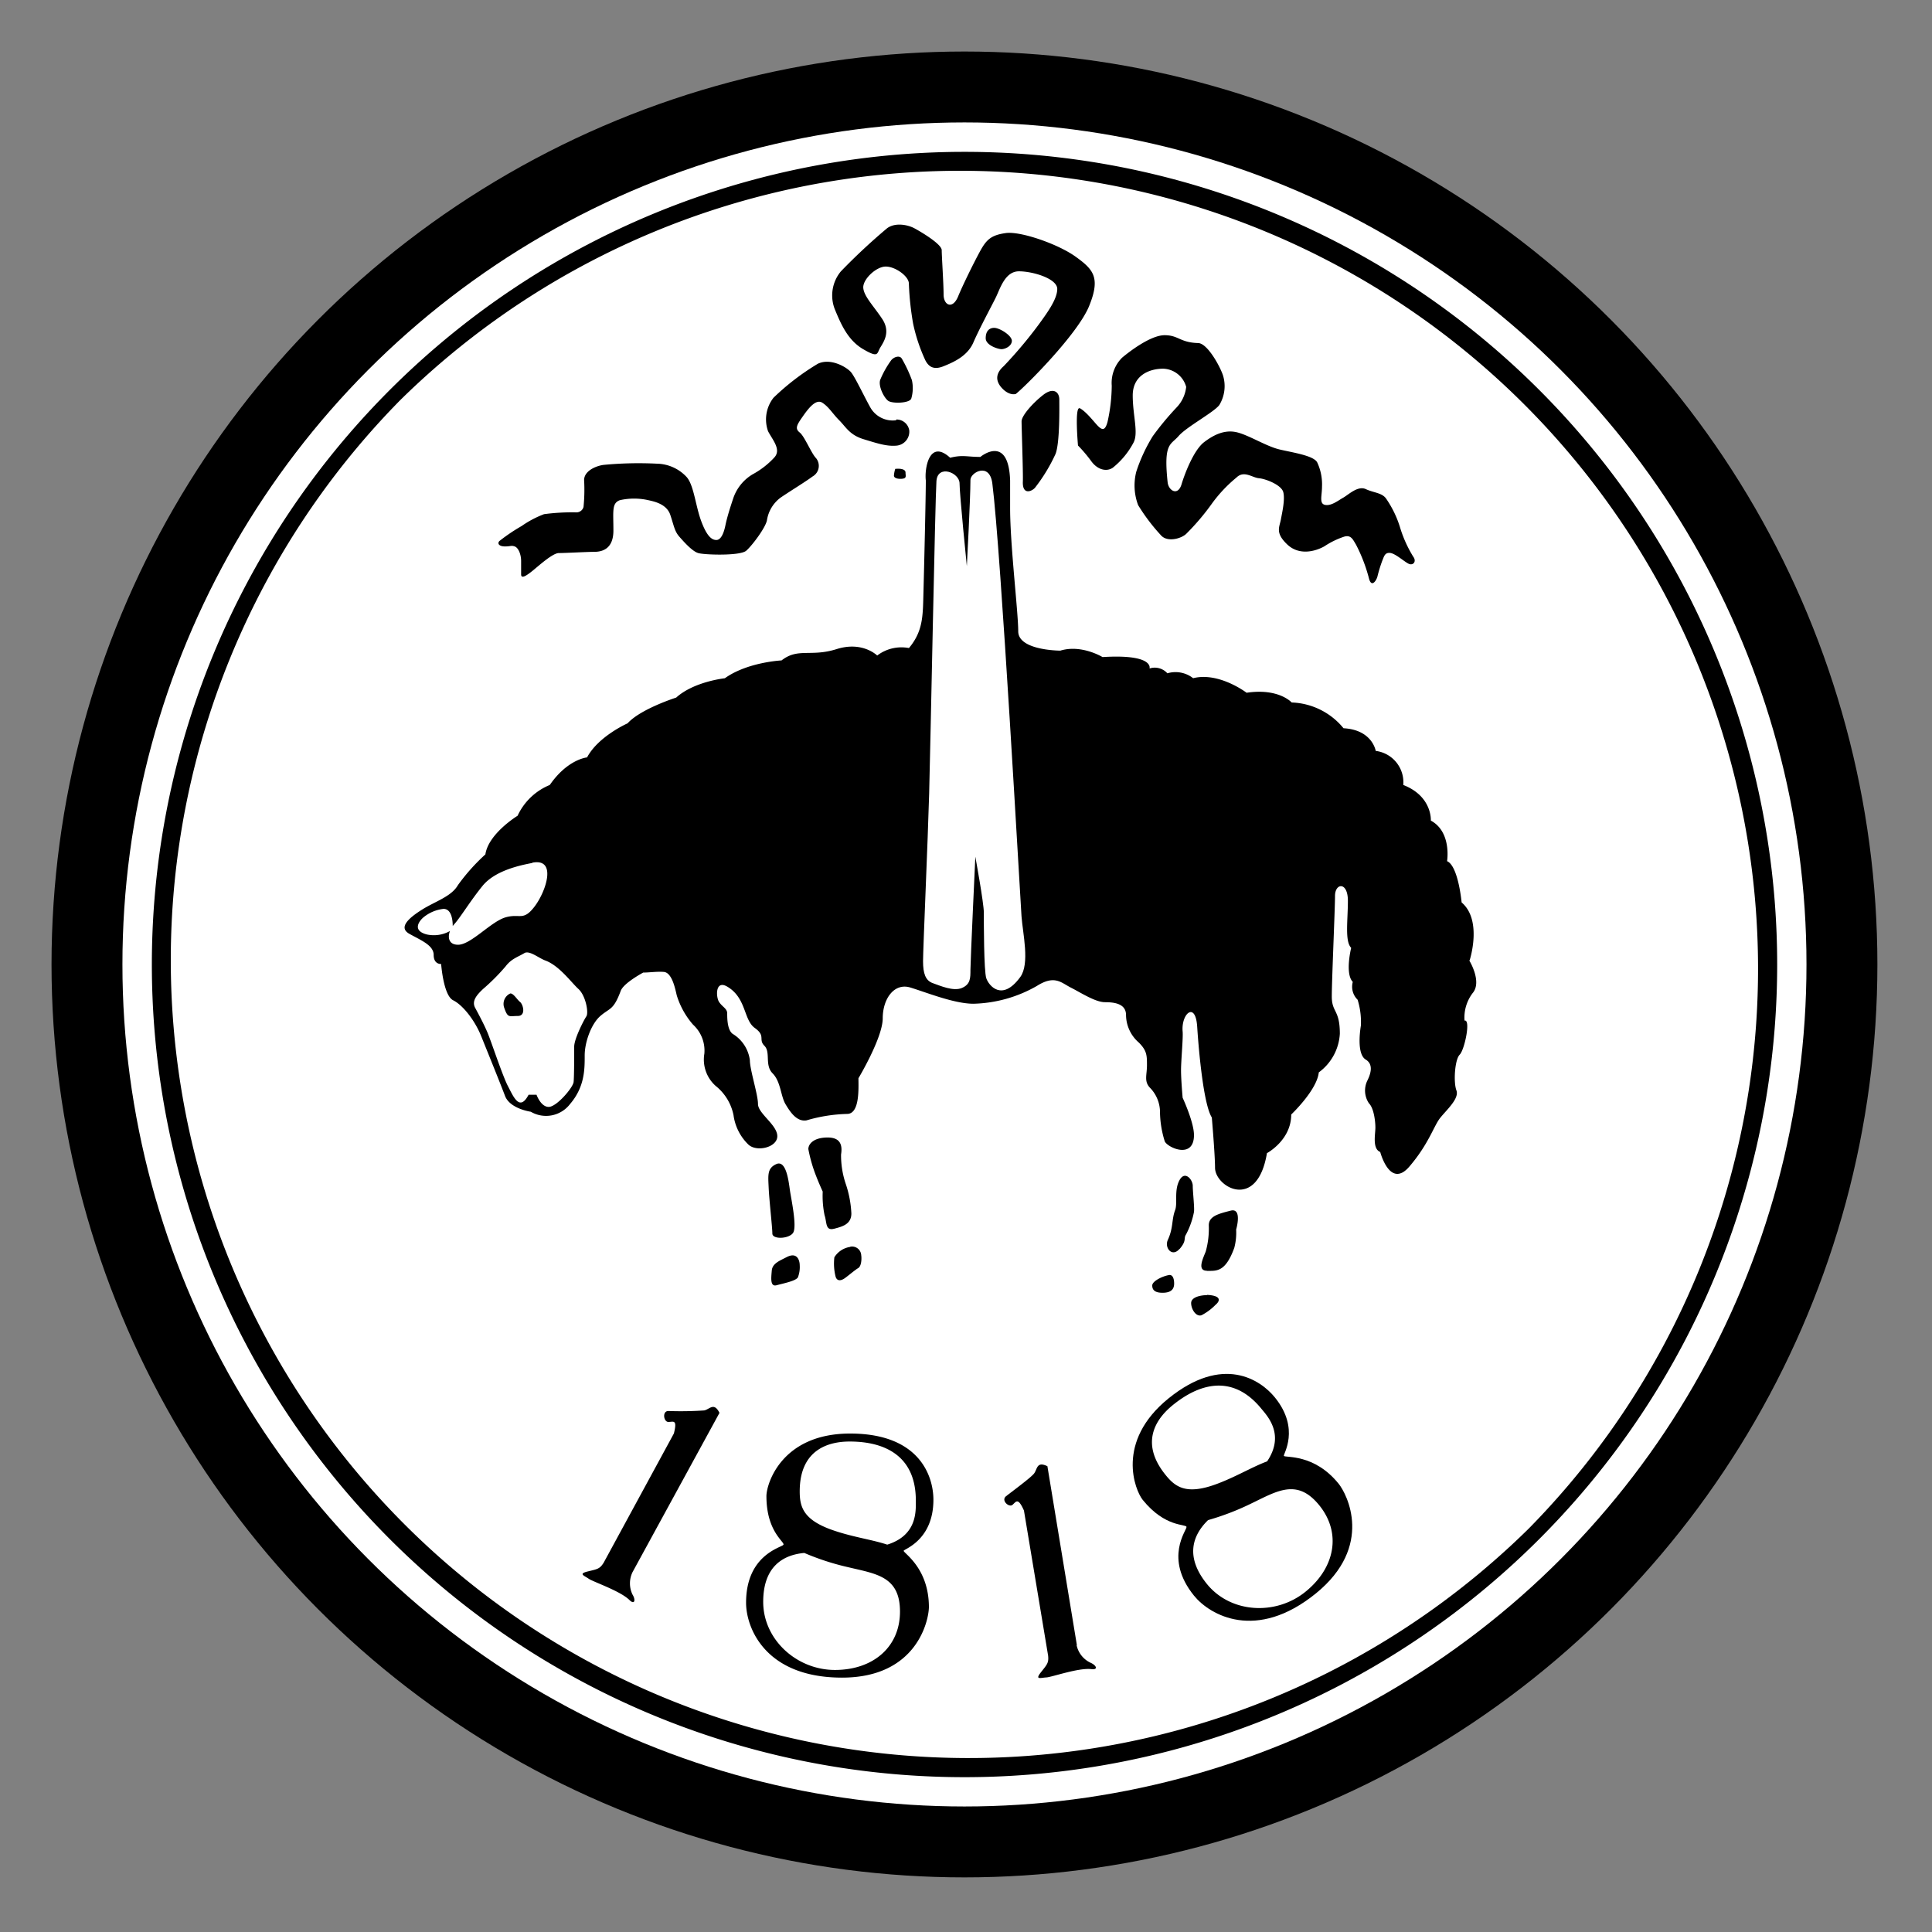
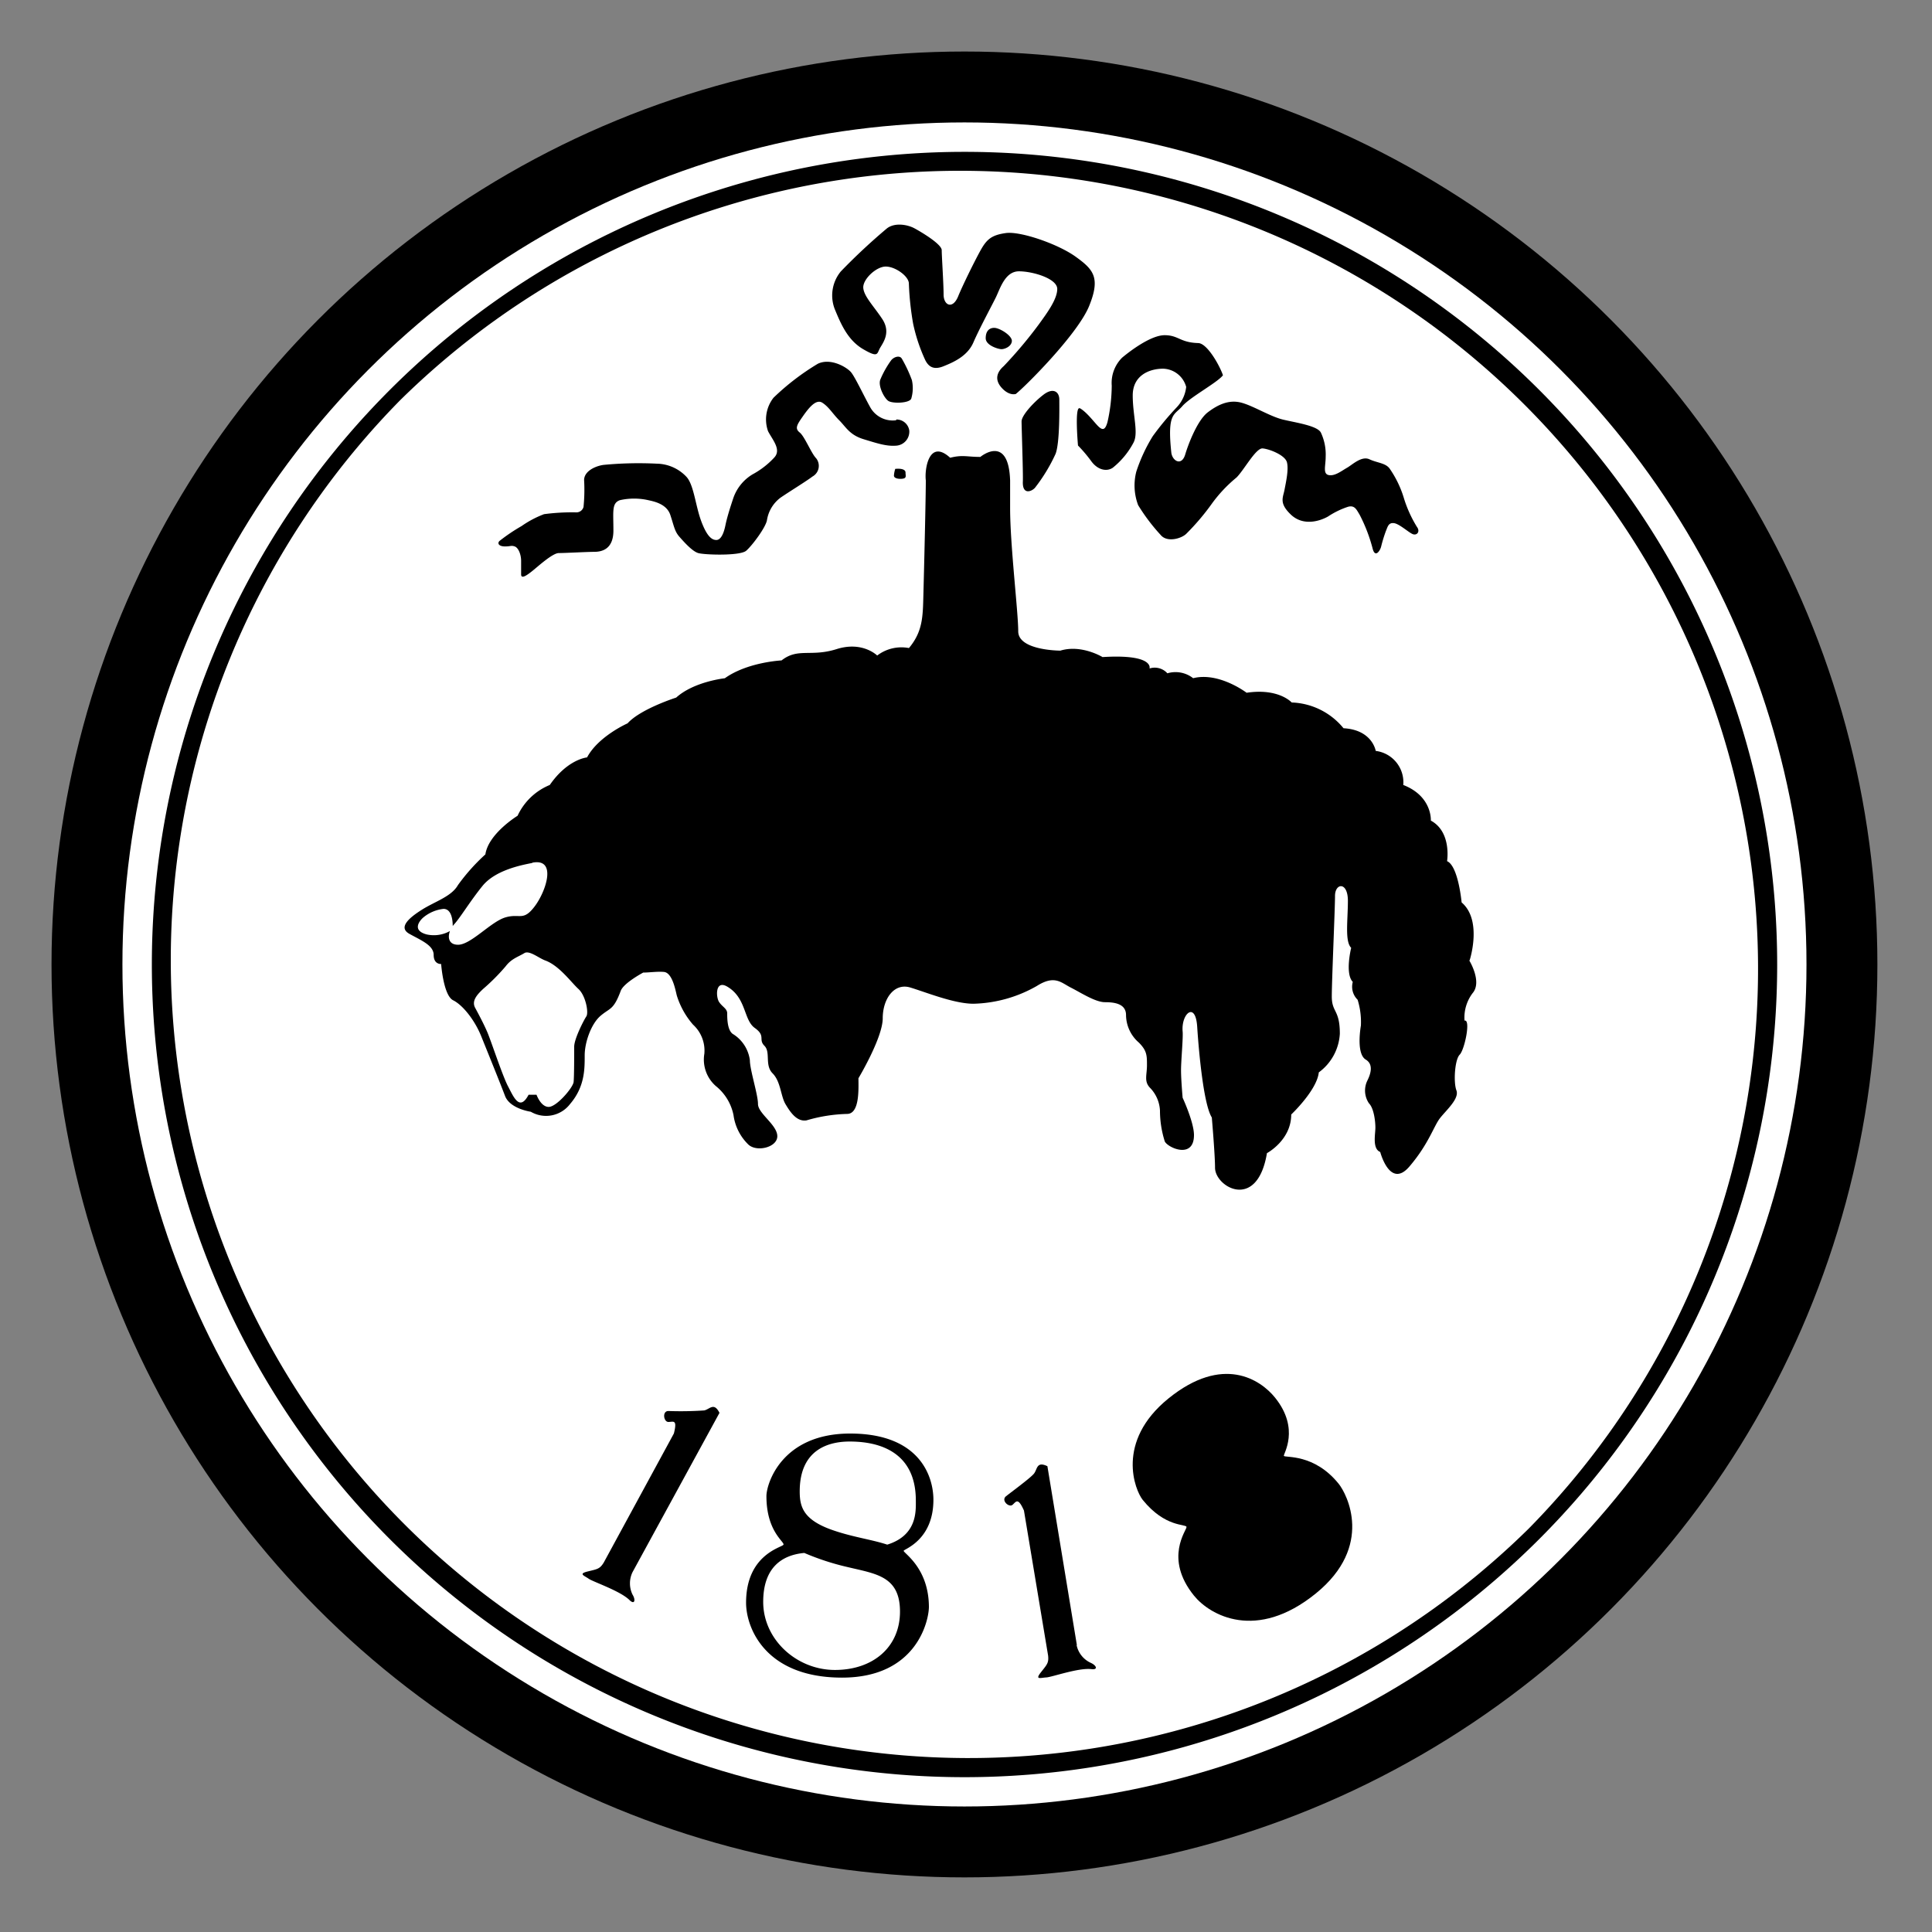
<svg xmlns="http://www.w3.org/2000/svg" id="Capa_1" data-name="Capa 1" viewBox="0 0 300 300">
  <rect x="0" y="0" width="300" height="300" fill="#808080" stroke="none" />
  <defs>
    <style>.cls-1{fill:#fff;}</style>
  </defs>
  <circle cx="149.76" cy="149.76" r="141.76" />
  <circle class="cls-1" cx="149.76" cy="149.76" r="130.75" />
  <path d="M239,60.54A126.17,126.17,0,1,0,60.54,239,126.17,126.17,0,1,0,239,60.54Z" />
  <path class="cls-1" d="M237.37,237.37A123.91,123.91,0,0,1,62.14,62.14,123.91,123.91,0,0,1,237.37,237.37Z" />
  <path d="M228.22,149.07s2-6.17-1.26-8.94c0,0-.51-5.66-2.26-6.41,0,0,.75-4.53-2.52-6.3,0,0,.25-3.77-4.28-5.53a4.91,4.91,0,0,0-4.28-5.29s-.5-3.27-5-3.52a10.87,10.87,0,0,0-8.05-4s-2-2.26-7-1.51c0,0-4.28-3.27-8.3-2.26a4.43,4.43,0,0,0-4-.76,2.64,2.64,0,0,0-2.77-.75s.75-2.27-7.3-1.77c0,0-3.27-2-6.55-1,0,0-6.54,0-6.54-3s-1.26-13.34-1.26-19.13c0-1.77,0-3.18,0-4.3l0,0c-.25-7.3-4.62-3.65-4.62-3.65-2.12,0-2.74-.36-4.69.13-3.28-3-4,1.76-3.78,3.52,0,2.52-.25,13.09-.38,17.87-.08,3.31-.11,5.62-2.24,8.16a6.2,6.2,0,0,0-4.93,1.16s-2.27-2.27-6.29-1-6-.25-8.56,1.76c0,0-5.29.25-8.81,2.77,0,0-4.78.5-7.55,3,0,0-5.54,1.76-7.55,4,0,0-4.54,2-6.29,5.29,0,0-3,.25-5.79,4.28a9.46,9.46,0,0,0-5,4.78s-4.53,2.77-5,6a30.46,30.46,0,0,0-4.27,4.78c-1,1.76-3.53,2.52-5.54,3.78s-3.78,2.77-2,3.77,3.78,1.77,3.78,3.28,1.16,1.41,1.16,1.41.35,4.88,1.86,5.63,3.36,3.09,4.37,5.6,2.93,7.24,3.69,9.25,4,2.46,4,2.46a4.69,4.69,0,0,0,6.1-1.2c2.32-2.7,2.27-5.53,2.27-7.55s1-4.91,2.48-6.16,2-.86,3.12-3.87c.47-1.23,3.49-2.83,3.49-2.83.93,0,2.17-.19,3.21-.1,1.29.12,1.77,2.71,2,3.65a12.52,12.52,0,0,0,2.52,4.53,5.46,5.46,0,0,1,1.76,4.53,5.47,5.47,0,0,0,1.77,5,7.74,7.74,0,0,1,2.76,4.53,7.81,7.81,0,0,0,2.27,4.53c1.26,1.26,4.53.5,4.53-1.26s-3-3.52-3-5-1.26-5.29-1.26-6.8a5.64,5.64,0,0,0-2.52-4c-1-.5-1-2.52-1-3.27s-.75-1-1.26-1.77-.61-3.48,1.26-2.39c3,1.76,2.52,5.16,4.28,6.42s.5,1.76,1.5,2.77,0,3,1.27,4.28,1.25,3.52,2,4.78,1.76,2.77,3.27,2.52a24.27,24.27,0,0,1,6.29-1c2,0,1.77-4,1.77-5.54,0,0,3.77-6.29,3.77-9.31s1.77-5.54,4.28-4.78,6.8,2.52,9.82,2.52A20.78,20.78,0,0,0,161,153.1c2.78-1.76,3.78-.5,5.29.26s3.78,2.26,5.29,2.26,3.27.25,3.27,2a5.72,5.72,0,0,0,2,4.28c1.25,1.26,1.25,2,1.25,3.52s-.5,2.52.51,3.53a5.44,5.44,0,0,1,1.51,3.52,15.84,15.84,0,0,0,.75,4.78c.51,1,4.53,2.78,4.53-1,0-2-1.76-5.79-1.76-5.79s-.25-2.77-.25-4.28.34-5,.25-6c-.25-2.77,2-4.78,2.26-.75s1,12.08,2.27,14.09c0,0,.5,5.79.5,7.8,0,3,6.55,6.8,8.06-2.26,0,0,3.77-2,3.77-6,0,0,4-3.78,4.28-6.54a8,8,0,0,0,3.27-6c0-3.78-1.25-3.27-1.25-5.79s.5-13.59.5-15.61,2-2.26,2,.76-.5,6.29.51,7.3c0,0-1,4,.25,5.29a2.82,2.82,0,0,0,.75,2.77,11.67,11.67,0,0,1,.51,4c-.25,1.51-.51,4.53.75,5.29s.75,2.26.25,3.27a3.52,3.52,0,0,0,.25,3.52c.76.76,1,2.77,1,3.78s-.51,3.27.75,3.78c0,0,1.51,5.79,4.53,2.26s3.78-6.29,4.78-7.55,3-3,2.52-4.28-.25-4.78.51-5.54,1.76-5.54.75-5.29a6.3,6.3,0,0,1,1.26-4.27c1.51-1.76-.51-5.05-.51-5.05Z" />
  <path class="cls-1" d="M82.65,134c-1.76.34-5.76,1.13-7.74,3.58s-3.49,5-4.44,6l-.17.21c0-.91-.18-2.66-1.43-2.66a5.93,5.93,0,0,0-3.12,1.32c-.56.47-1.85,2,.47,2.64a5.13,5.13,0,0,0,3.65-.52c-.38,1-.19,2.13,1.26,2.13,2,0,5.1-3.59,7.36-4.25s2.74.66,4.53-1.7,3.5-7.55-.37-6.79Zm-1.23,14c-1,.61-2,.85-2.92,2.07a32,32,0,0,1-3.49,3.5c-1,.94-1.79,1.88-1.23,2.92s1.32,2.46,1.89,3.78,2.36,6.79,3.21,8.4,1.79,4,3.2,1.32h1.23s.66,1.89,1.89,1.89,3.78-3,3.87-3.87.09-4.25.09-5.48,1.51-4.15,1.89-4.71-.09-3.21-1.23-4.25-3-3.66-5.19-4.44c-1-.38-2.45-1.6-3.21-1.13Z" />
-   <path d="M79.25,154.26a1.78,1.78,0,0,0-.94,2.27c.56,1.6.75,1.23,2.08,1.23s.84-1.8.37-2.17-1-1.33-1.51-1.33Zm41.25,26.52c-1.38.65-1.23,1.7-1.14,3.68s.57,6.14.57,7.08,2.55.85,3.21-.09-.29-5.29-.48-6.61S122.1,180,120.5,180.78Zm1.6,14.45c-1,.53-2.17.94-2.26,2.07s-.28,2.55.75,2.27,3-.66,3.31-1.23a4.44,4.44,0,0,0,.28-1.89C124.18,195.89,123.89,194.28,122.1,195.23Zm9.91-1.61a3.49,3.49,0,0,0-2.45,1.61,8.3,8.3,0,0,0,.19,3c.19.66.75.76,1.51.19s1.51-1.22,2-1.51.56-1.41.47-2a1.42,1.42,0,0,0-1.7-1.32Zm-2.45-2.83c1.18-.32,2.64-.66,2.64-2.36a16.72,16.72,0,0,0-.85-4.53,13.81,13.81,0,0,1-.75-4.63c.19-1.22.09-2.64-2.08-2.64s-3,1-3,1.8a22.82,22.82,0,0,0,1.23,4.24c.38,1,1,2.36,1,2.36a14.86,14.86,0,0,0,.29,3.68c.38,1.13.09,2.46,1.51,2.08ZM181.47,198c-1,.18-2.55.94-2.55,1.61s.38,1.13,1.6,1.13,1.8-.47,1.8-1.42S182,197.87,181.47,198Zm5.94,3.11c-.94,0-2.45.29-2.45,1.23s.75,2.17,1.61,1.89a8.54,8.54,0,0,0,2.17-1.61C189.49,202,189.68,201.17,187.41,201.07Zm0-3.77c1.52,0,2.87.21,4.25-3.58a9.24,9.24,0,0,0,.29-2.84s1-3.4-.85-2.93-3.4.85-3.4,2.27a13.29,13.29,0,0,1-.47,4.06c-.38,1-1.42,3,.18,3Zm-4.24-3.4c1.16-1.35.56-1.6,1-2.26a12.47,12.47,0,0,0,1.23-3.49c.1-.66-.19-3.11-.19-4.06s-1.22-2.45-2.07-.85-.26,3.55-.67,4.63c-.56,1.51-.26,2.74-1.13,4.62-.56,1.23.66,2.74,1.8,1.41Z" />
-   <path class="cls-1" d="M150.13,87.91S149,76.77,149,75.07s-3.4-3-3.59-.37-.94,41.52-1.13,48.51-.95,24.16-.95,26.05.38,3,1.51,3.4,3.21,1.32,4.53.75,1.32-1.51,1.32-2.83.76-17.55.76-17.55,1.32,7.17,1.32,8.68,0,9.06.38,10.19,2.44,3.71,5.28-.19c1.51-2.07.38-6.79.19-9.43s-3.2-56.82-4.53-67.21c-.43-3.37-3.4-1.7-3.4-.56,0,3-.56,13.4-.56,13.4Z" />
  <path d="M139,72.81c.95-.1,1.61.09,1.61.56s.19.85-.38.95-1.42,0-1.42-.47a4.34,4.34,0,0,1,.19-1Zm19.83,1.89c.05-1.33-.2-8.31-.2-9.26s1.9-3,3.4-4.15,2.46-.47,2.46.76.09,6.6-.57,8.4a26.32,26.32,0,0,1-3.2,5.28c-.48.57-2,1.23-1.89-1Zm-1.13-13.5c1.32-1,9.62-9.25,11.42-13.68s.66-5.67-2.08-7.65-8.59-4-10.86-3.68-3,1-4,2.83-2.74,5.38-3.4,7c-.85,2.07-2.26,1.41-2.26-.29s-.29-5.94-.29-6.88-3.2-2.84-4.24-3.4-3-.94-4.25,0a94.16,94.16,0,0,0-7.18,6.7,5.86,5.86,0,0,0-.94,5.85c.94,2.27,2,4.82,4.43,6.23s2.08.66,2.65-.28,1.6-2.45.28-4.44-2.83-3.49-2.93-4.81,2-3.31,3.49-3.31,3.59,1.51,3.59,2.65a44.8,44.8,0,0,0,.66,6.22,26.56,26.56,0,0,0,1.89,5.67c.57,1.13,1.42,1.51,2.83.94s3.69-1.51,4.63-3.68,2.83-5.66,3.49-7,1.42-4.06,3.59-4.06,5.95,1.13,5.95,2.74-1.61,3.77-2.84,5.47a67.88,67.88,0,0,1-5.47,6.51c-1.14,1-1.42,2.17-.29,3.4s2.09.94,2.09.94Z" />
-   <path d="M154.38,50.91c.85,0,2.83,1.23,2.74,2.08s-1.14,1.23-1.61,1.23-2.45-.57-2.45-1.7.57-1.61,1.32-1.61ZM140,55.63a21.11,21.11,0,0,1,1.6,3.4,5.74,5.74,0,0,1-.09,2.83c-.19.76-2.93.85-3.59.38s-1.61-2.36-1.22-3.31a14.9,14.9,0,0,1,1.69-3c.47-.56,1.32-.75,1.61-.28Zm-.86,9.63a4,4,0,0,1-4-2c-1-1.79-2.36-4.71-3-5.47S129,55.53,127,56.48a38,38,0,0,0-6.89,5.28,5.47,5.47,0,0,0-.85,5.19c.67,1.32,2.09,2.83,1,4.06a12.92,12.92,0,0,1-3.39,2.64,6.93,6.93,0,0,0-3,3.69c-.57,1.7-1,3.11-1.23,4.24s-.66,2.27-1.41,2.27-1.51-.66-2.37-3-1.13-5.57-2.26-6.8A6.45,6.45,0,0,0,102,72a57.28,57.28,0,0,0-8.3.19c-1.32.19-3,1-3,2.36a26.66,26.66,0,0,1-.09,4.16,1.13,1.13,0,0,1-1.13.85,33,33,0,0,0-5,.28A15.76,15.76,0,0,0,81,81.68,28.36,28.36,0,0,0,77.56,84c-.38.38-.09.85.85.85s.94-.19,1.51,0,1,1.23,1,2.26v2.08c0,.76.85.19,1.79-.57s3.11-2.74,4.06-2.74,4.43-.19,5.48-.19,3-.28,3-3.3-.28-4.25,1-4.72a10,10,0,0,1,4.43,0c.85.19,2.83.57,3.4,2.27s.66,2.55,1.41,3.4,2,2.26,2.93,2.54,6.51.47,7.46-.37,3-3.59,3.21-4.72a5.42,5.42,0,0,1,2.08-3.49c1.22-.85,4-2.55,5-3.31a1.89,1.89,0,0,0,.56-2.83c-.75-.76-1.79-3.4-2.55-4s-.47-1.14.38-2.36,2.08-2.93,3.12-2.27,1.6,1.7,2.64,2.74,1.61,2.27,3.78,2.93,3.58,1.13,5.09,1a2.18,2.18,0,0,0,2-2.36,2,2,0,0,0-2-1.7Zm28.51-1.89c1.17.65,2.36,2.36,3,2.93s1,.38,1.32-.76a26.33,26.33,0,0,0,.66-5.66,5.54,5.54,0,0,1,1.61-4.34c1.13-.95,4.43-3.49,6.6-3.49s2.36,1.13,5.19,1.22c1.44,0,3.4,3.59,3.87,5a5.64,5.64,0,0,1-.57,4.63c-.85,1.13-5.1,3.39-6.32,4.81s-2.36,1-1.7,7.18c.14,1.31,1.61,2.2,2.17.28.48-1.61,1.89-5.29,3.49-6.51s3.31-2,5.19-1.51,4.5,2.16,6.52,2.64,5.28.94,5.85,2a8,8,0,0,1,.75,3.78c0,1.41-.47,2.64.48,2.83s2-.66,2.83-1.13,2.26-1.89,3.49-1.32,2.45.56,3.11,1.41a16.27,16.27,0,0,1,2.18,4.44,19.33,19.33,0,0,0,2.07,4.63c.57.75,0,1.41-.66,1.13s-2.08-1.61-2.92-1.7-.95.57-1.23,1.23a22.38,22.38,0,0,0-.75,2.46c-.19.66-.95,1.79-1.33.18a25,25,0,0,0-2-5.18c-.47-.76-.75-1.51-1.79-1.23a12.8,12.8,0,0,0-3.11,1.51c-1.32.75-3.87,1.51-5.76-.28s-1.23-2.65-1-3.87.66-3.12.38-4.25-2.73-2.08-3.78-2.17S193.17,73,192,74.15a21.79,21.79,0,0,0-3.78,4,36.68,36.68,0,0,1-4,4.72c-.75.76-3,1.42-4,.19a29.67,29.67,0,0,1-3.49-4.62,8.63,8.63,0,0,1-.29-5.19A25.56,25.56,0,0,1,179,67.73a44.73,44.73,0,0,1,3.68-4.44,5.46,5.46,0,0,0,1.51-3.21,3.83,3.83,0,0,0-3.58-2.83c-2.08,0-4.72,1-4.72,4.15s.94,5.86.1,7.37a12.42,12.42,0,0,1-3.21,3.87c-1,.66-2.37.28-3.31-1a22.12,22.12,0,0,0-2.08-2.46s-.56-6.24.29-5.77ZM140.32,240.81c0-.26,4.62-1.6,4.62-7.93,0-3.58-2.08-10.28-12.93-10.28-10.66,0-13,7.83-13,9.72,0,5.57,2.9,7.12,2.64,7.55s-5.8,1.51-5.8,9c0,3.92,3,11.63,14.9,11.63,11.66,0,13.49-8.94,13.49-11C144.21,243.45,140.32,241.19,140.32,240.81Z" />
+   <path d="M154.38,50.91c.85,0,2.83,1.23,2.74,2.08s-1.14,1.23-1.61,1.23-2.45-.57-2.45-1.7.57-1.61,1.32-1.61ZM140,55.63a21.11,21.11,0,0,1,1.6,3.4,5.74,5.74,0,0,1-.09,2.83c-.19.76-2.93.85-3.59.38s-1.61-2.36-1.22-3.31a14.9,14.9,0,0,1,1.69-3c.47-.56,1.32-.75,1.61-.28Zm-.86,9.63a4,4,0,0,1-4-2c-1-1.79-2.36-4.71-3-5.47S129,55.53,127,56.48a38,38,0,0,0-6.89,5.28,5.47,5.47,0,0,0-.85,5.19c.67,1.32,2.09,2.83,1,4.06a12.92,12.92,0,0,1-3.39,2.64,6.93,6.93,0,0,0-3,3.69c-.57,1.7-1,3.11-1.23,4.24s-.66,2.27-1.41,2.27-1.51-.66-2.37-3-1.13-5.57-2.26-6.8A6.45,6.45,0,0,0,102,72a57.28,57.28,0,0,0-8.3.19c-1.32.19-3,1-3,2.36a26.66,26.66,0,0,1-.09,4.16,1.13,1.13,0,0,1-1.13.85,33,33,0,0,0-5,.28A15.76,15.76,0,0,0,81,81.68,28.36,28.36,0,0,0,77.56,84c-.38.38-.09.85.85.85s.94-.19,1.51,0,1,1.23,1,2.26v2.08c0,.76.85.19,1.79-.57s3.11-2.74,4.06-2.74,4.43-.19,5.48-.19,3-.28,3-3.3-.28-4.25,1-4.72a10,10,0,0,1,4.43,0c.85.19,2.83.57,3.4,2.27s.66,2.55,1.41,3.4,2,2.26,2.93,2.54,6.51.47,7.46-.37,3-3.59,3.21-4.72a5.42,5.42,0,0,1,2.08-3.49c1.22-.85,4-2.55,5-3.31a1.89,1.89,0,0,0,.56-2.83c-.75-.76-1.79-3.4-2.55-4s-.47-1.14.38-2.36,2.08-2.93,3.12-2.27,1.6,1.7,2.64,2.74,1.61,2.27,3.78,2.93,3.58,1.13,5.09,1a2.18,2.18,0,0,0,2-2.36,2,2,0,0,0-2-1.7Zm28.51-1.89c1.17.65,2.36,2.36,3,2.93s1,.38,1.32-.76a26.33,26.33,0,0,0,.66-5.66,5.54,5.54,0,0,1,1.61-4.34c1.13-.95,4.43-3.49,6.6-3.49s2.36,1.13,5.19,1.22c1.44,0,3.4,3.59,3.87,5c-.85,1.13-5.1,3.39-6.32,4.81s-2.36,1-1.7,7.18c.14,1.31,1.61,2.2,2.17.28.48-1.61,1.89-5.29,3.49-6.51s3.31-2,5.19-1.51,4.5,2.16,6.52,2.64,5.28.94,5.85,2a8,8,0,0,1,.75,3.78c0,1.41-.47,2.64.48,2.83s2-.66,2.83-1.13,2.26-1.89,3.49-1.32,2.45.56,3.11,1.41a16.27,16.27,0,0,1,2.18,4.44,19.33,19.33,0,0,0,2.07,4.63c.57.75,0,1.41-.66,1.13s-2.08-1.61-2.92-1.7-.95.57-1.23,1.23a22.38,22.38,0,0,0-.75,2.46c-.19.66-.95,1.79-1.33.18a25,25,0,0,0-2-5.18c-.47-.76-.75-1.51-1.79-1.23a12.8,12.8,0,0,0-3.11,1.51c-1.32.75-3.87,1.51-5.76-.28s-1.23-2.65-1-3.87.66-3.12.38-4.25-2.73-2.08-3.78-2.17S193.17,73,192,74.15a21.79,21.79,0,0,0-3.78,4,36.68,36.68,0,0,1-4,4.72c-.75.76-3,1.42-4,.19a29.67,29.67,0,0,1-3.49-4.62,8.63,8.63,0,0,1-.29-5.19A25.56,25.56,0,0,1,179,67.73a44.73,44.73,0,0,1,3.68-4.44,5.46,5.46,0,0,0,1.51-3.21,3.83,3.83,0,0,0-3.58-2.83c-2.08,0-4.72,1-4.72,4.15s.94,5.86.1,7.37a12.42,12.42,0,0,1-3.21,3.87c-1,.66-2.37.28-3.31-1a22.12,22.12,0,0,0-2.08-2.46s-.56-6.24.29-5.77ZM140.32,240.81c0-.26,4.62-1.6,4.62-7.93,0-3.58-2.08-10.28-12.93-10.28-10.66,0-13,7.83-13,9.72,0,5.57,2.9,7.12,2.64,7.55s-5.8,1.51-5.8,9c0,3.92,3,11.63,14.9,11.63,11.66,0,13.49-8.94,13.49-11C144.21,243.45,140.32,241.19,140.32,240.81Z" />
  <path class="cls-1" d="M131.73,243.36a39.29,39.29,0,0,1-6.84-2.22c-3.5.32-6.38,2.29-6.38,7.6,0,5.85,5.19,10.57,11.14,10.57s10.1-3.58,10.1-9.06S136.07,244.4,131.73,243.36ZM142.21,233c0-8.59-7.36-9.16-10.29-9.16s-7.74,1-7.74,7.74c0,2.46.57,4.53,5.48,6.14,3,1,5.79,1.36,8.11,2.13C142.46,238.39,142.21,234.59,142.21,233Z" />
  <path d="M199.36,226.07c-.16-.21,2.59-4.16-1.39-9.07-2.26-2.79-8.09-6.68-16.53.15-8.28,6.71-5.18,14.29-4,15.75,3.5,4.33,6.73,3.71,6.8,4.2s-3.56,4.83,1.17,10.68c2.48,3.05,9.68,7.13,18.9-.34,9.06-7.35,4.85-15.45,3.55-17.05-3.81-4.71-8.27-4-8.51-4.32Z" />
-   <path class="cls-1" d="M194.3,233.46a40.28,40.28,0,0,1-6.71,2.58c-2.52,2.45-3.52,5.79-.18,9.92,3.69,4.55,10.69,4.94,15.31,1.2s5.59-9.14,2.15-13.4S198.32,231.53,194.3,233.46Zm1.6-14.67c-5.41-6.67-11.48-2.47-13.76-.63s-5.42,5.6-1.14,10.88c1.54,1.91,3.29,3.17,8.12,1.32,2.92-1.11,5.35-2.59,7.64-3.44C199.5,222.84,196.91,220,195.9,218.79Z" />
  <path d="M98.22,244.12l13.5-24.73c-.85-1.7-1.51-.57-2.36-.38a53.59,53.59,0,0,1-5.57.09c-1,0-.75,1.7,0,1.7s1.42-.47.85,1.79l-10.9,20.06c-.62,1-1,1-2.5,1.37s-.48.66.18,1.13,4.91,1.89,6.33,3.31c.78.77,1,0,.47-.85a4,4,0,0,1,0-3.49Zm69,11.35-4.58-27.8c-1.71-.81-1.54.48-2.09,1.16s-3.51,2.85-4.33,3.5.45,1.8,1,1.34.83-1.25,1.78.89l3.75,22.52c.12,1.15-.17,1.39-1.13,2.61s0,.82.85.78,5-1.53,7-1.29c1.1.14.79-.6-.15-1a3.9,3.9,0,0,1-2.15-2.75Z" />
</svg>